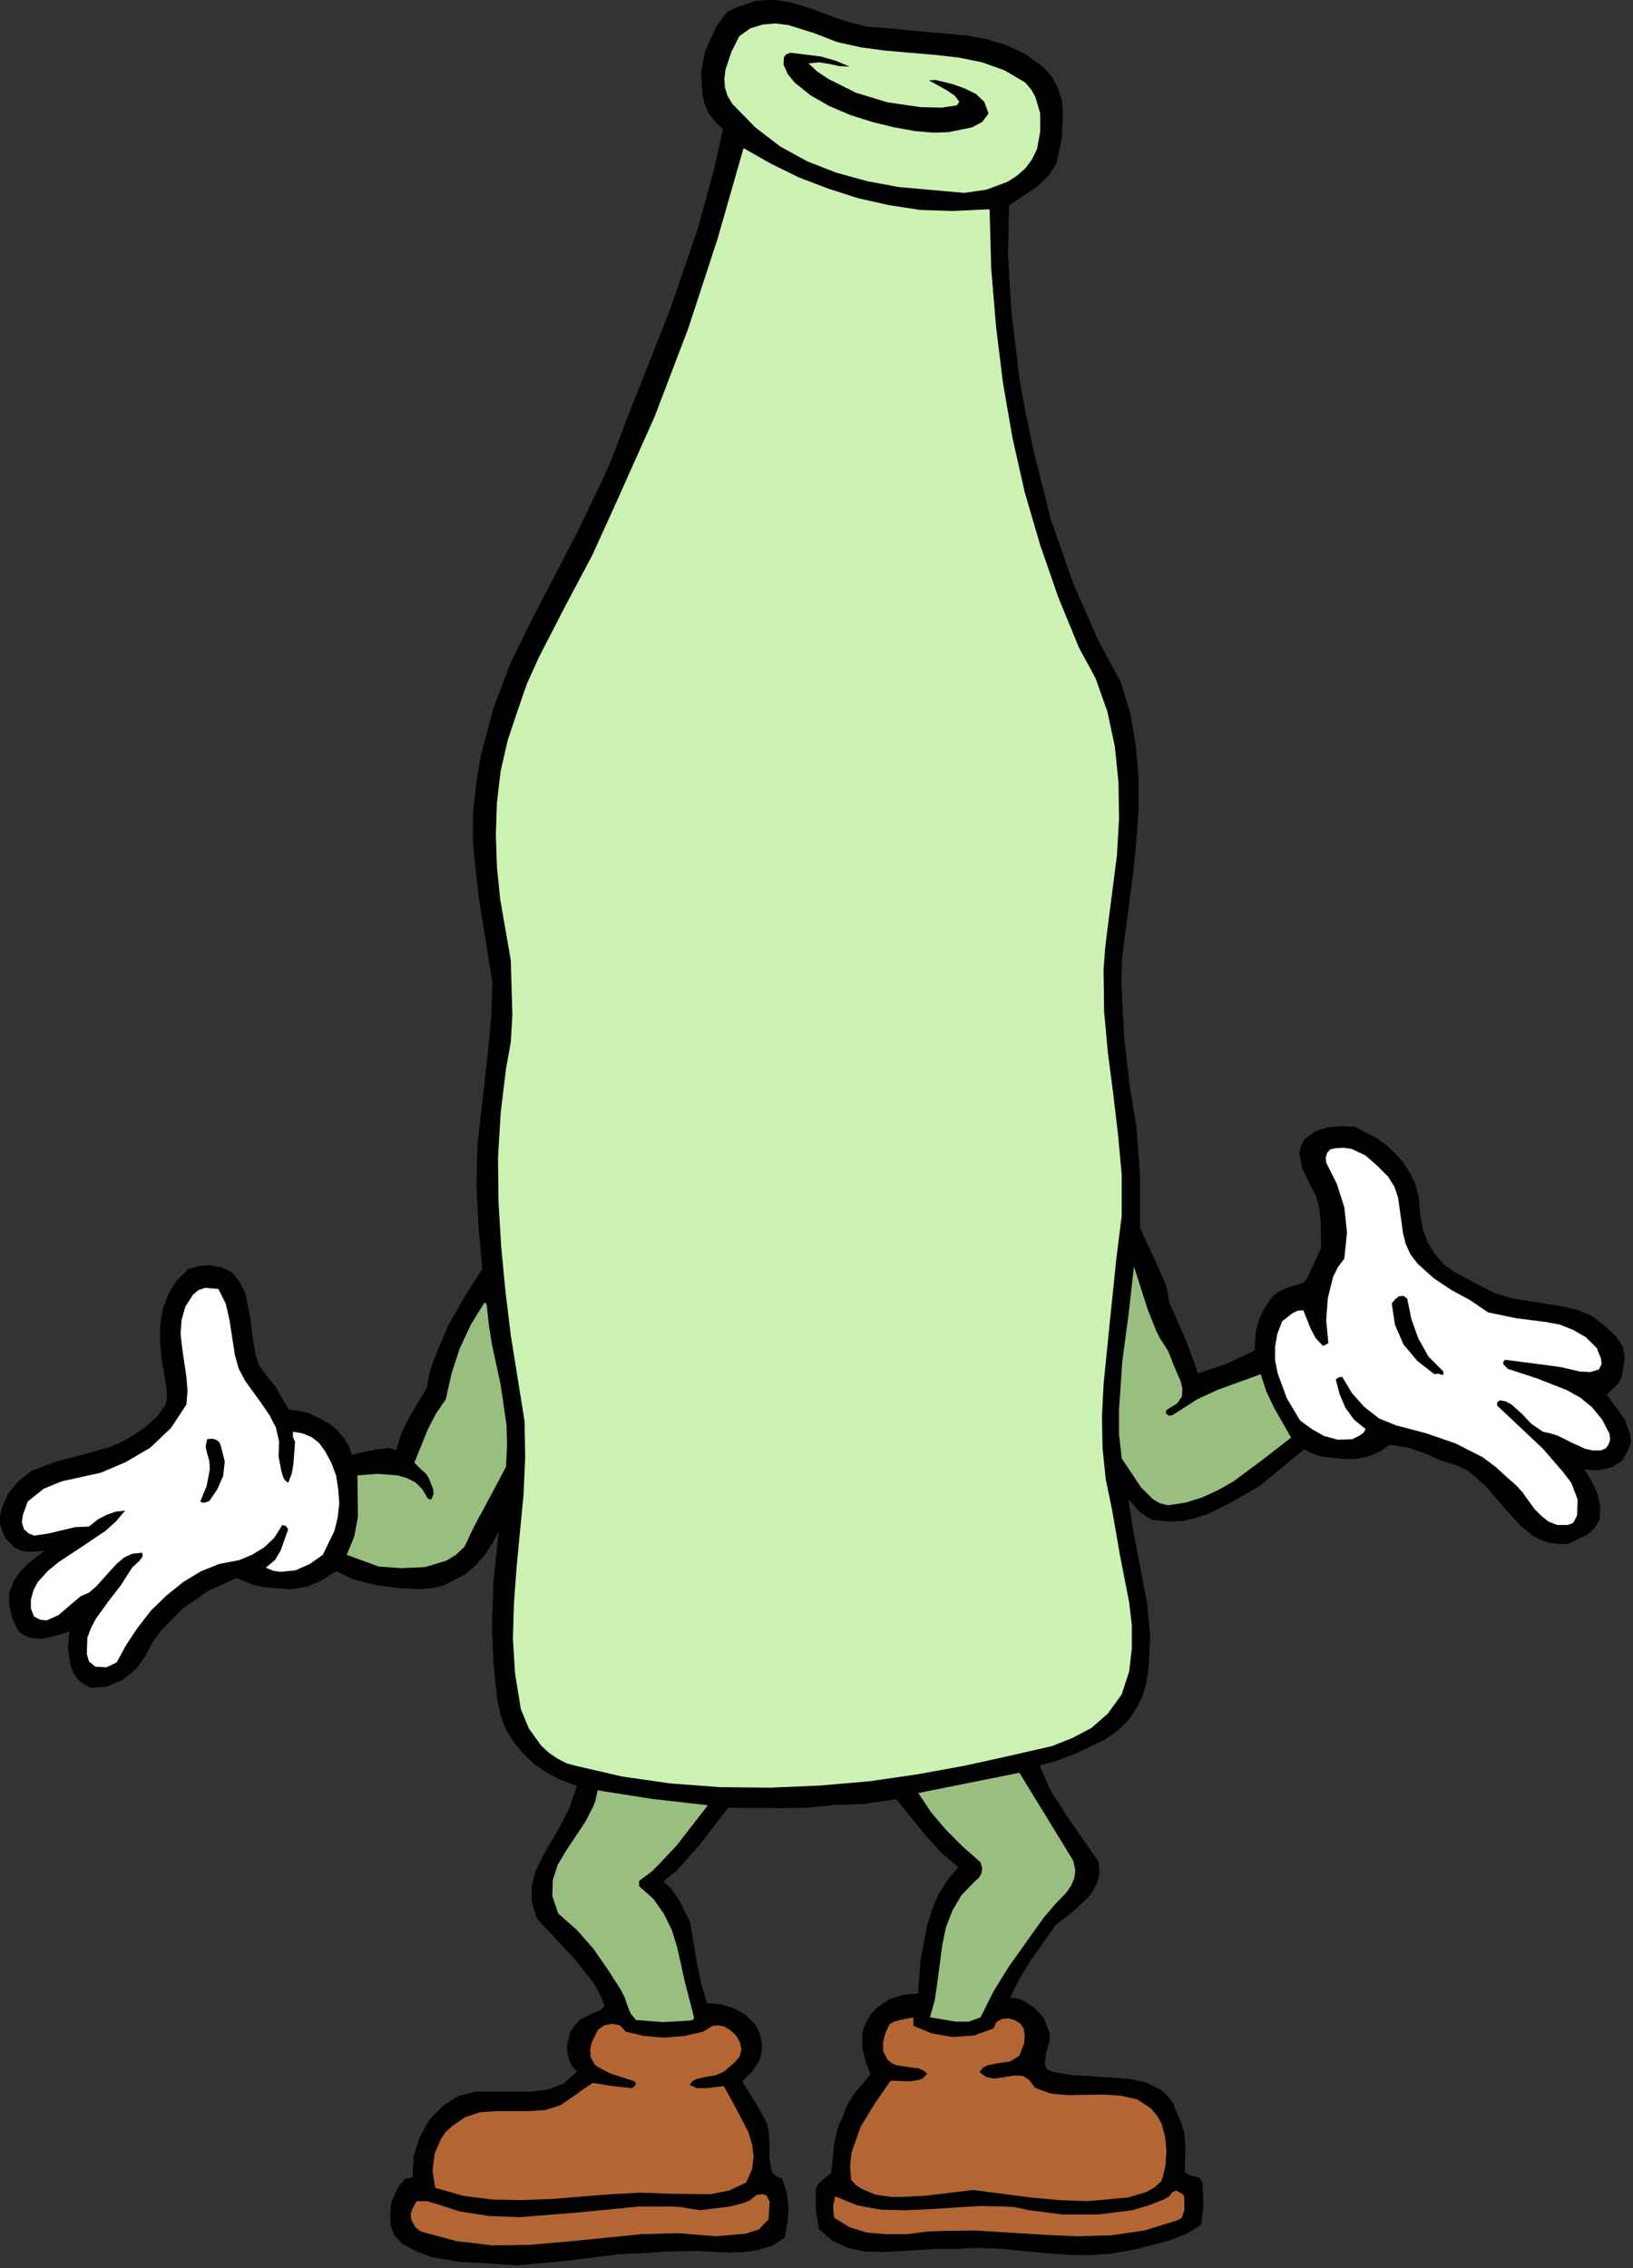
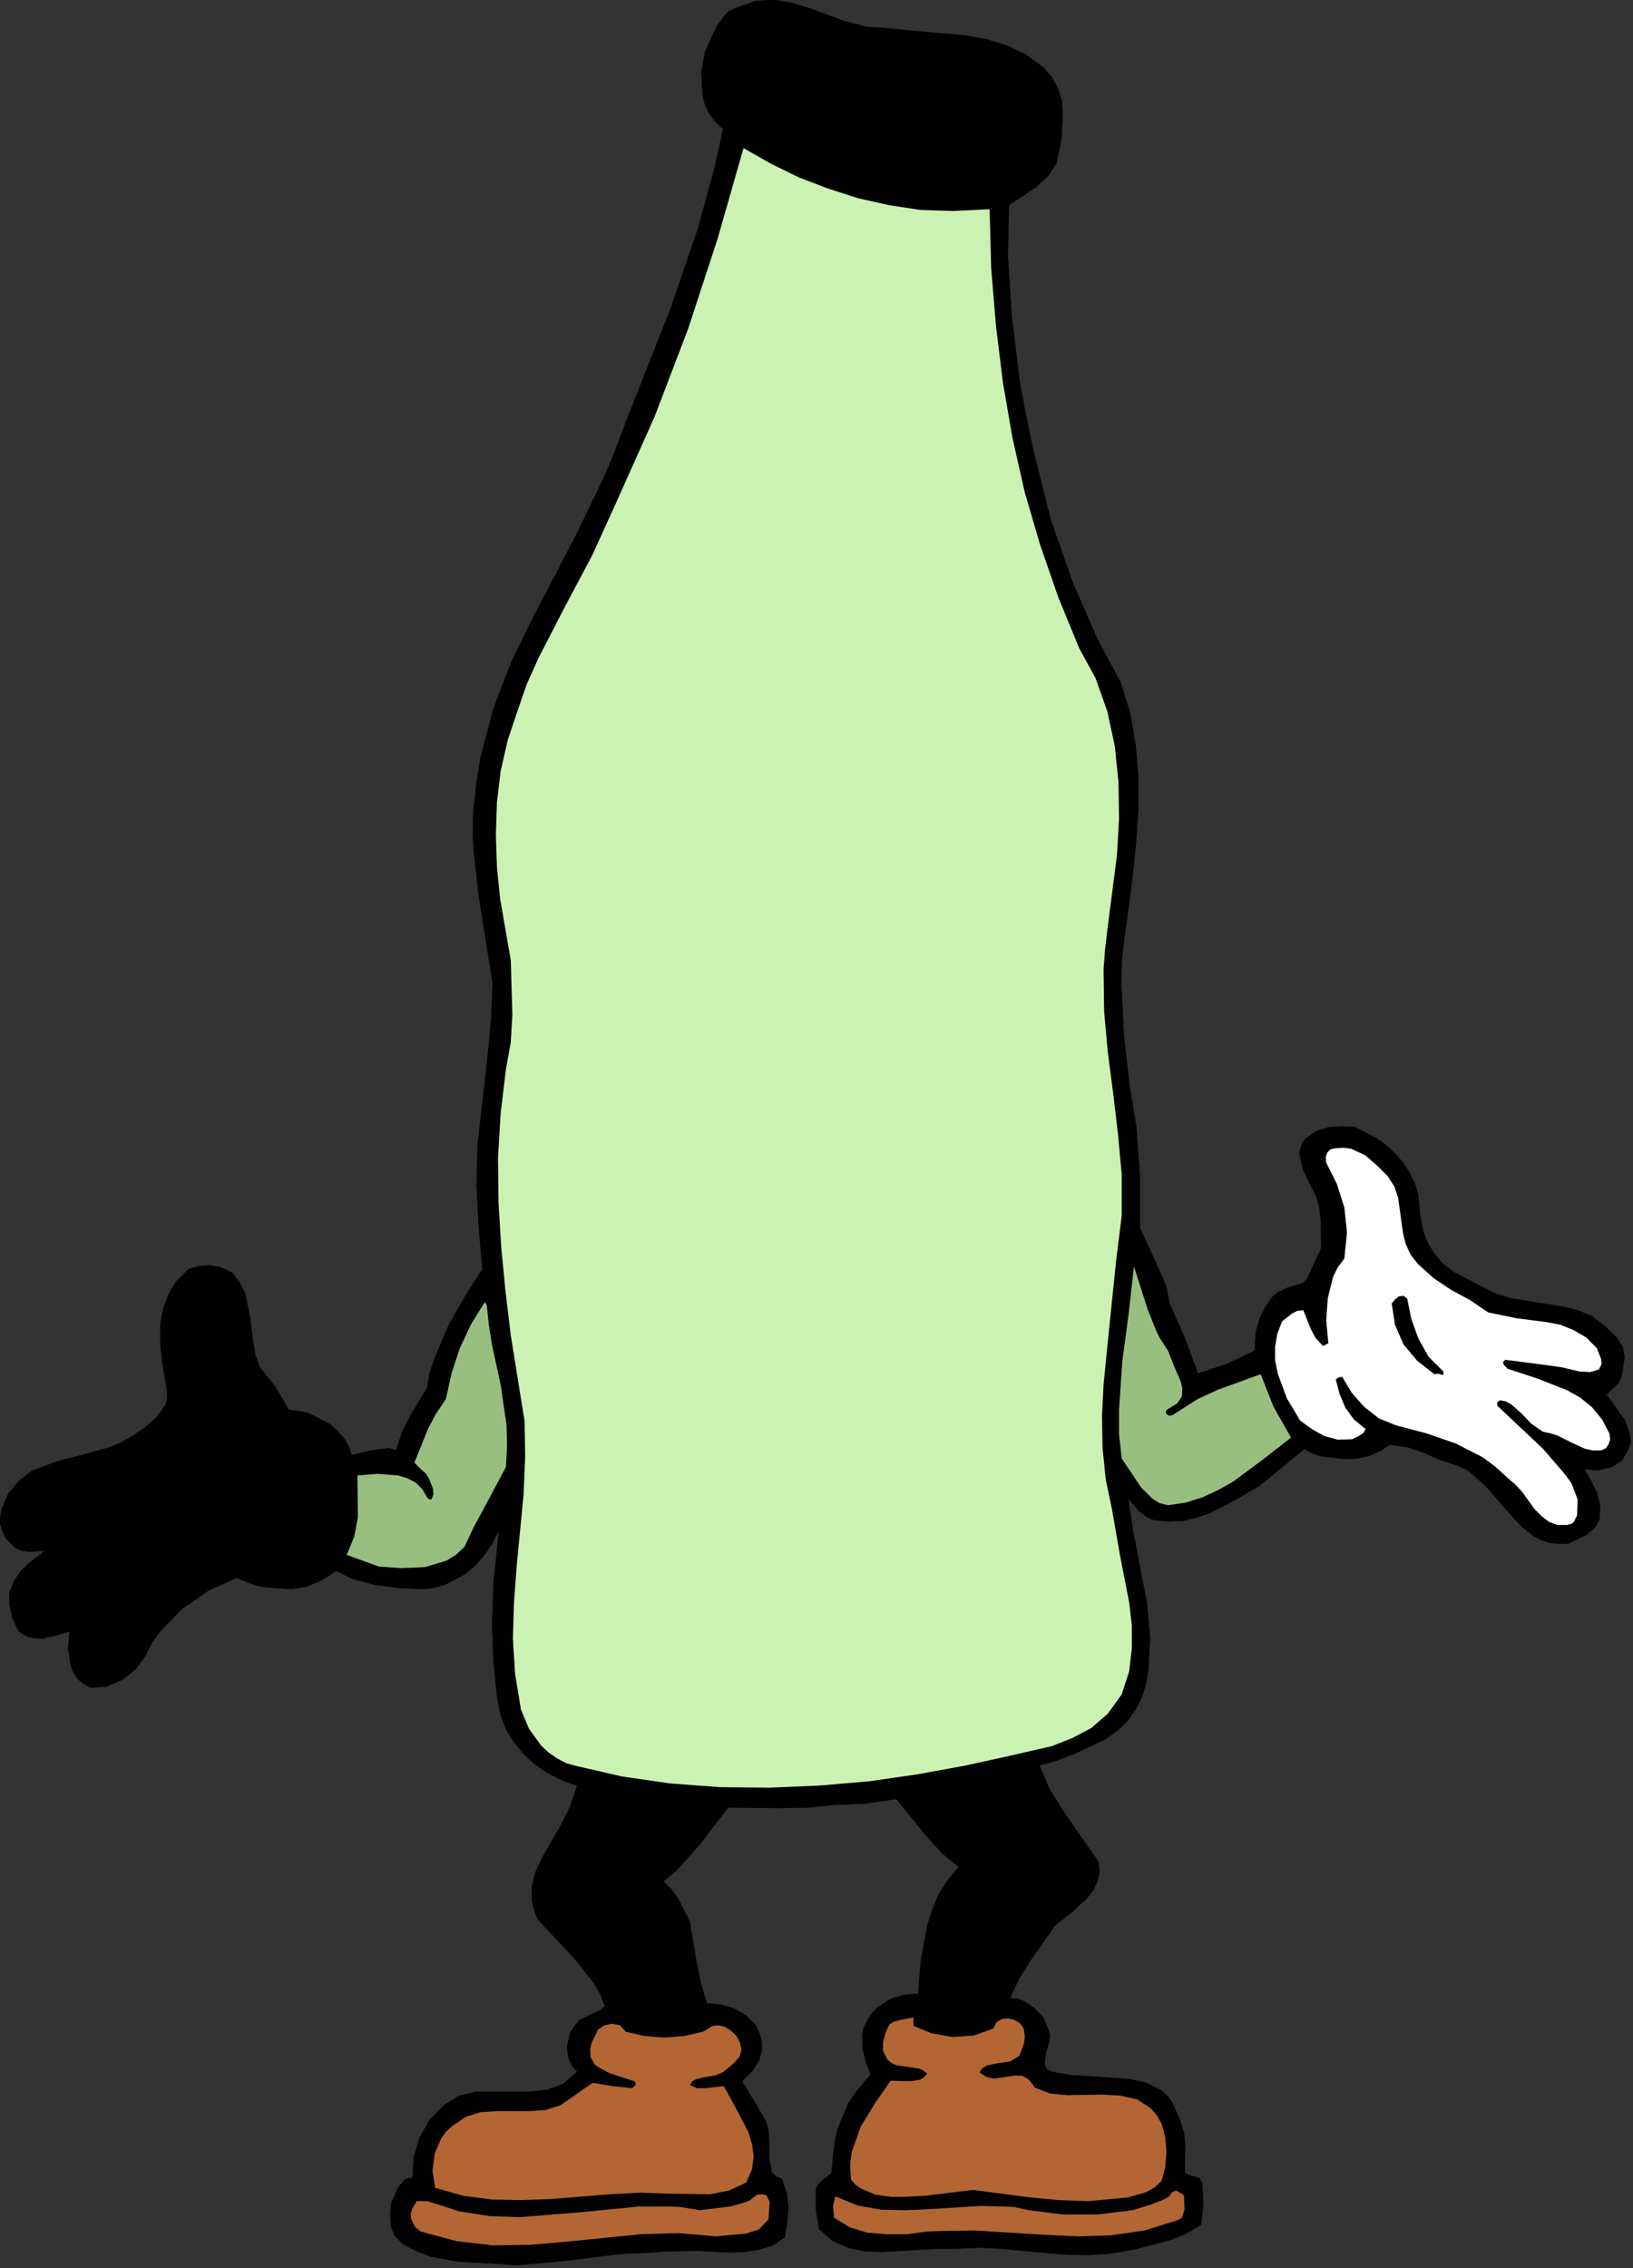
<svg xmlns="http://www.w3.org/2000/svg" xmlns:ns1="http://sodipodi.sourceforge.net/DTD/sodipodi-0.dtd" xmlns:ns2="http://www.inkscape.org/namespaces/inkscape" version="1.0" width="54.063mm" height="75.071mm" id="svg42" ns1:docname="CS001310.WMF">
  <rect width="100%" height="100%" fill="#333333" stroke="none" />
  <ns1:namedview pagecolor="#ffffff" bordercolor="#666666" borderopacity="1" objecttolerance="10" gridtolerance="10" guidetolerance="10" ns2:pageopacity="0" ns2:pageshadow="2" ns2:window-width="640" ns2:window-height="480" id="namedview44" />
  <defs id="defs6">
    <clipPath clipPathUnits="userSpaceOnUse" id="clipWmfPath1">
      <path d="M 0,0 L 204.2,0 L 204.2,283.6 L 0,283.6 z" id="path2" />
    </clipPath>
    <pattern id="WMFhbasepattern" patternUnits="userSpaceOnUse" width="6" height="6" x="0" y="0" />
  </defs>
  <path style="fill:#000000;fill-rule:nonzero;fill-opacity:1;stroke:none;" clip-path="url(#clipWmfPath1)" d="  M 110.031,3.466   L 115.562,3.999   L 120.894,4.466   L 123.426,4.932   L 125.892,5.665   L 128.291,6.798   L 130.557,8.465   L 131.624,9.664   L 132.357,11.064   L 132.823,12.53   L 132.957,14.13   L 132.823,17.329   L 132.157,20.462   L 131.157,21.995   L 129.624,23.395   L 126.225,25.661   L 126.092,32.059   L 126.559,39.391   L 127.558,47.589   L 128.358,51.921   L 129.291,56.387   L 131.49,65.118   L 134.29,73.049   L 137.289,79.915   L 140.221,85.38   L 141.421,89.312   L 142.087,93.245   L 142.42,97.177   L 142.42,101.176   L 142.154,105.175   L 141.754,109.241   L 140.687,117.306   L 140.354,119.972   L 140.288,123.038   L 140.621,129.703   L 141.354,136.035   L 142.154,140.834   L 142.62,147.165   L 142.62,153.631   L 144.753,158.229   L 145.752,160.496   L 146.019,161.362   L 146.286,162.962   L 148.218,167.294   L 149.884,171.826   L 153.483,170.627   L 157.015,168.96   L 157.149,166.628   L 157.615,164.895   L 158.348,163.495   L 159.215,162.229   L 159.948,161.629   L 161.081,161.095   L 163.08,160.496   L 163.613,159.896   L 164.146,158.696   L 165.346,156.097   L 165.279,152.631   L 165.079,150.965   L 164.746,149.698   L 163.88,148.032   L 163.013,146.232   L 162.614,144.299   L 162.814,143.366   L 163.28,142.5   L 164.68,141.5   L 166.212,141.034   L 167.812,140.9   L 169.478,140.967   L 172.21,142.367   L 173.477,143.3   L 174.61,144.366   L 175.609,145.499   L 176.409,146.766   L 177.076,148.165   L 177.475,149.698   L 177.675,151.898   L 178.009,153.831   L 178.608,155.43   L 179.475,156.83   L 180.474,158.03   L 181.874,159.096   L 185.406,160.962   L 187.139,161.829   L 189.138,162.428   L 193.27,163.095   L 195.403,163.428   L 197.402,163.895   L 199.268,164.695   L 200.868,165.961   L 202.201,167.227   L 203,168.427   L 203.267,169.76   L 203,171.56   L 202.867,172.293   L 202.467,173.026   L 201.001,174.426   L 203.334,177.692   L 203.933,179.424   L 204,180.091   L 204.067,180.358   L 203.667,181.424   L 202.934,182.69   L 201.668,183.49   L 200.001,183.89   L 198.202,183.757   L 199.002,185.09   L 199.801,186.689   L 200.201,188.422   L 200.135,190.022   L 199.535,191.088   L 198.535,191.955   L 196.203,193.088   L 195.003,193.088   L 193.87,192.955   L 192.87,192.621   L 191.937,192.155   L 190.338,190.888   L 188.872,189.289   L 185.939,185.89   L 184.273,184.423   L 183.607,183.89   L 182.34,183.29   L 180.274,182.624   L 178.275,181.757   L 176.209,181.024   L 173.877,180.691   L 172.744,181.491   L 171.344,182.091   L 169.878,182.424   L 168.345,182.49   L 165.346,182.157   L 164.146,181.757   L 163.213,181.224   L 157.615,185.823   L 154.416,187.689   L 151.284,189.289   L 149.684,189.822   L 148.018,190.222   L 146.152,190.289   L 144.22,190.089   L 143.553,189.755   L 142.62,189.089   L 141.154,187.423   L 141.754,191.488   L 142.62,195.954   L 143.487,200.486   L 143.886,204.752   L 143.686,208.684   L 143.42,210.417   L 142.953,212.083   L 142.22,213.616   L 141.221,215.083   L 139.954,216.349   L 138.288,217.549   L 134.489,219.348   L 132.224,220.215   L 130.024,220.815   L 131.357,223.881   L 133.356,227.013   L 137.422,232.879   L 137.555,234.212   L 137.289,235.411   L 136.755,236.478   L 136.022,237.411   L 134.156,239.144   L 132.024,240.81   L 128.891,245.276   L 127.425,247.675   L 126.359,249.941   L 127.225,250.008   L 128.025,250.275   L 129.424,251.208   L 130.557,252.407   L 131.091,253.74   L 131.357,254.474   L 131.29,255.273   L 130.824,256.94   L 130.691,258.339   L 131.024,258.872   L 131.757,259.206   L 134.09,259.606   L 136.555,259.739   L 141.287,260.072   L 143.42,260.539   L 145.286,261.472   L 146.019,262.138   L 146.685,263.005   L 147.685,265.338   L 148.152,266.804   L 148.285,268.537   L 148.218,271.736   L 148.685,272.069   L 149.418,272.269   L 150.084,272.469   L 150.418,273.069   L 150.551,275.669   L 150.284,278.268   L 148.418,279.401   L 146.352,280.201   L 142.02,281.334   L 139.088,281.867   L 136.289,282.067   L 133.556,282   L 130.824,281.8   L 125.359,281.267   L 122.493,281.134   L 119.561,281.267   L 117.295,281.267   L 115.029,281.401   L 110.431,281.667   L 108.165,281.6   L 106.099,281.134   L 104.166,280.267   L 102.5,278.801   L 102.1,276.335   L 102.1,273.802   L 102.433,273.202   L 102.9,272.736   L 104.033,271.869   L 104.433,268.07   L 104.832,266.271   L 105.566,264.538   L 106.099,263.205   L 106.965,261.872   L 108.964,259.472   L 108.365,257.939   L 107.965,256.273   L 107.898,254.54   L 108.098,253.674   L 108.431,252.941   L 109.031,251.941   L 109.698,251.208   L 111.364,250.075   L 113.096,249.541   L 114.896,249.408   L 115.229,245.209   L 116.029,240.877   L 116.695,238.811   L 117.495,236.878   L 118.628,235.145   L 119.961,233.545   L 117.828,231.746   L 115.829,229.546   L 112.163,225.014   L 108.098,225.614   L 104.366,225.747   L 101.1,226.08   L 97.768,226.147   L 91.104,226.08   L 87.571,230.679   L 85.439,233.079   L 84.639,233.945   L 82.973,235.345   L 83.973,236.278   L 84.906,237.611   L 86.305,240.41   L 87.172,245.609   L 87.705,248.142   L 88.438,250.608   L 90.171,250.741   L 91.903,251.274   L 93.37,252.141   L 94.502,253.274   L 95.036,254.407   L 95.302,255.473   L 95.302,256.54   L 94.969,257.739   L 94.103,259.072   L 92.836,260.339   L 94.702,263.405   L 95.635,265.004   L 95.902,265.604   L 96.169,266.604   L 96.235,268.204   L 96.235,270.07   L 96.568,271.736   L 97.102,272.269   L 97.835,272.536   L 98.435,274.402   L 98.634,276.135   L 98.501,277.935   L 98.168,279.868   L 96.635,280.867   L 94.902,281.401   L 93.17,281.667   L 91.237,281.734   L 87.371,281.534   L 83.506,281.6   L 80.574,281.8   L 77.441,281.934   L 71.243,282.734   L 64.712,283.333   L 60.714,283.067   L 57.248,282.867   L 53.916,282.267   L 52.183,281.6   L 50.384,280.667   L 49.384,279.601   L 48.917,278.401   L 48.851,277.002   L 48.984,275.535   L 49.85,273.602   L 50.517,272.803   L 50.783,272.536   L 51.65,272.403   L 51.783,269.803   L 52.516,267.404   L 53.782,265.138   L 55.582,263.338   L 57.381,262.205   L 59.514,261.672   L 64.046,261.672   L 66.378,261.672   L 68.578,261.405   L 70.51,260.672   L 72.243,259.139   L 71.643,258.473   L 71.243,257.673   L 71.043,256.806   L 70.977,255.94   L 71.377,254.207   L 71.91,253.407   L 72.576,252.674   L 74.176,251.874   L 75.109,251.474   L 75.709,250.941   L 75.109,249.408   L 74.242,247.942   L 72.043,245.142   L 67.245,240.01   L 66.845,238.877   L 66.578,237.811   L 66.578,235.878   L 67.045,234.078   L 67.911,232.279   L 70.177,228.346   L 71.31,226.08   L 72.243,223.348   L 70.31,222.681   L 68.511,221.748   L 66.911,220.681   L 65.512,219.348   L 64.312,217.882   L 63.313,216.282   L 62.646,214.483   L 62.246,212.55   L 61.78,208.018   L 61.58,203.286   L 61.78,197.887   L 62.446,191.422   L 61.513,193.155   L 60.514,194.621   L 59.381,195.887   L 58.181,196.887   L 55.515,198.287   L 54.116,198.62   L 52.649,198.753   L 49.917,198.62   L 46.918,198.22   L 44.119,197.487   L 42.053,196.487   L 40.187,197.687   L 38.454,198.42   L 36.521,198.753   L 34.389,198.62   L 32.923,198.487   L 31.79,198.22   L 29.59,197.354   L 26.058,198.953   L 22.793,201.219   L 20.06,204.019   L 18.994,205.485   L 18.194,207.085   L 17.061,208.684   L 15.328,210.084   L 13.329,210.95   L 11.396,211.084   L 10.463,210.617   L 9.73,210.017   L 9.197,209.218   L 8.864,208.284   L 8.531,206.218   L 8.73,204.019   L 7.064,204.552   L 5.332,204.952   L 3.732,204.819   L 2.999,204.485   L 2.333,204.019   L 1.599,202.486   L 1.2,200.819   L 1.2,199.22   L 1.799,197.687   L 2.599,196.554   L 3.599,195.554   L 5.665,193.954   L 3.599,194.088   L 2.732,193.954   L 1.933,193.621   L 0.733,192.421   L 0.333,191.555   L 0,190.555   L 0.067,189.555   L 0.267,188.622   L 1.066,186.823   L 2.333,185.29   L 3.932,184.023   L 7.131,182.824   L 10.463,181.957   L 13.795,181.024   L 15.328,180.358   L 16.795,179.491   L 18.261,178.491   L 19.66,177.225   L 20.727,175.759   L 20.927,174.959   L 20.927,174.092   L 20.26,169.96   L 20.06,167.827   L 20.06,165.828   L 20.393,163.828   L 21.06,161.962   L 22.059,160.296   L 23.592,158.763   L 24.992,158.363   L 26.325,158.296   L 27.724,158.563   L 29.057,159.229   L 29.99,160.429   L 30.657,161.762   L 31.256,164.695   L 31.656,167.827   L 31.923,169.36   L 32.456,170.96   L 34.455,173.493   L 36.122,176.359   L 37.388,176.492   L 38.721,176.825   L 41.187,178.091   L 42.186,178.958   L 43.053,179.958   L 43.652,180.957   L 43.986,182.024   L 46.585,181.424   L 48.118,181.224   L 48.717,181.157   L 49.584,181.424   L 50.317,179.158   L 51.383,177.025   L 53.449,173.626   L 53.782,171.693   L 54.449,169.76   L 56.182,165.694   L 58.314,161.962   L 60.38,158.763   L 59.914,153.431   L 59.647,148.232   L 59.78,143.1   L 60.38,137.968   L 61.18,130.703   L 61.513,126.904   L 61.647,122.904   L 59.914,112.04   L 59.314,106.642   L 59.181,104.642   L 59.247,101.376   L 59.647,97.844   L 60.18,94.578   L 61.78,88.579   L 63.912,82.98   L 66.512,77.648   L 72.376,66.384   L 75.509,59.853   L 76.642,57.253   L 78.508,52.321   L 83.906,38.658   L 87.371,28.527   L 89.371,21.195   L 90.504,16.13   L 89.504,15.196   L 88.704,14.13   L 88.171,12.93   L 87.905,11.664   L 87.771,8.998   L 88.238,6.465   L 89.637,3.399   L 90.637,2   L 91.104,1.466   L 92.237,0.933   L 94.569,0.133   L 96.768,0   L 98.968,0.333   L 101.167,1   L 105.499,2.599   L 107.765,3.199   L 108.565,3.399   L 110.031,3.466  z " id="path8" />
  <path style="fill:none;stroke:#000000;stroke-width:0.067px;stroke-linecap:round;stroke-linejoin:round;stroke-miterlimit:4;stroke-dasharray:none;stroke-opacity:1;" clip-path="url(#clipWmfPath1)" d="  M 110.031,3.466   L 115.562,3.999   L 120.894,4.466   L 123.426,4.932   L 125.892,5.665   L 128.291,6.798   L 130.557,8.465   L 131.624,9.664   L 132.357,11.064   L 132.823,12.53   L 132.957,14.13   L 132.823,17.329   L 132.157,20.462   L 131.157,21.995   L 129.624,23.395   L 126.225,25.661   L 126.092,32.059   L 126.559,39.391   L 127.558,47.589   L 128.358,51.921   L 129.291,56.387   L 131.49,65.118   L 134.29,73.049   L 137.289,79.915   L 140.221,85.38   L 141.421,89.312   L 142.087,93.245   L 142.42,97.177   L 142.42,101.176   L 142.154,105.175   L 141.754,109.241   L 140.687,117.306   L 140.354,119.972   L 140.288,123.038   L 140.621,129.703   L 141.354,136.035   L 142.154,140.834   L 142.62,147.165   L 142.62,153.631   L 144.753,158.229   L 145.752,160.496   L 146.019,161.362   L 146.286,162.962   L 148.218,167.294   L 149.884,171.826   L 153.483,170.627   L 157.015,168.96   L 157.149,166.628   L 157.615,164.895   L 158.348,163.495   L 159.215,162.229   L 159.948,161.629   L 161.081,161.095   L 163.08,160.496   L 163.613,159.896   L 164.146,158.696   L 165.346,156.097   L 165.279,152.631   L 165.079,150.965   L 164.746,149.698   L 163.88,148.032   L 163.013,146.232   L 162.614,144.299   L 162.814,143.366   L 163.28,142.5   L 164.68,141.5   L 166.212,141.034   L 167.812,140.9   L 169.478,140.967   L 172.21,142.367   L 173.477,143.3   L 174.61,144.366   L 175.609,145.499   L 176.409,146.766   L 177.076,148.165   L 177.475,149.698   L 177.675,151.898   L 178.009,153.831   L 178.608,155.43   L 179.475,156.83   L 180.474,158.03   L 181.874,159.096   L 185.406,160.962   L 187.139,161.829   L 189.138,162.428   L 193.27,163.095   L 195.403,163.428   L 197.402,163.895   L 199.268,164.695   L 200.868,165.961   L 202.201,167.227   L 203,168.427   L 203.267,169.76   L 203,171.56   L 202.867,172.293   L 202.467,173.026   L 201.001,174.426   L 203.334,177.692   L 203.933,179.424   L 204,180.091   L 204.067,180.358   L 203.667,181.424   L 202.934,182.69   L 201.668,183.49   L 200.001,183.89   L 198.202,183.757   L 199.002,185.09   L 199.801,186.689   L 200.201,188.422   L 200.135,190.022   L 199.535,191.088   L 198.535,191.955   L 196.203,193.088   L 195.003,193.088   L 193.87,192.955   L 192.87,192.621   L 191.937,192.155   L 190.338,190.888   L 188.872,189.289   L 185.939,185.89   L 184.273,184.423   L 183.607,183.89   L 182.34,183.29   L 180.274,182.624   L 178.275,181.757   L 176.209,181.024   L 173.877,180.691   L 172.744,181.491   L 171.344,182.091   L 169.878,182.424   L 168.345,182.49   L 165.346,182.157   L 164.146,181.757   L 163.213,181.224   L 157.615,185.823   L 154.416,187.689   L 151.284,189.289   L 149.684,189.822   L 148.018,190.222   L 146.152,190.289   L 144.22,190.089   L 143.553,189.755   L 142.62,189.089   L 141.154,187.423   L 141.754,191.488   L 142.62,195.954   L 143.487,200.486   L 143.886,204.752   L 143.686,208.684   L 143.42,210.417   L 142.953,212.083   L 142.22,213.616   L 141.221,215.083   L 139.954,216.349   L 138.288,217.549   L 134.489,219.348   L 132.224,220.215   L 130.024,220.815   L 131.357,223.881   L 133.356,227.013   L 137.422,232.879   L 137.555,234.212   L 137.289,235.411   L 136.755,236.478   L 136.022,237.411   L 134.156,239.144   L 132.024,240.81   L 128.891,245.276   L 127.425,247.675   L 126.359,249.941   L 127.225,250.008   L 128.025,250.275   L 129.424,251.208   L 130.557,252.407   L 131.091,253.74   L 131.357,254.474   L 131.29,255.273   L 130.824,256.94   L 130.691,258.339   L 131.024,258.872   L 131.757,259.206   L 134.09,259.606   L 136.555,259.739   L 141.287,260.072   L 143.42,260.539   L 145.286,261.472   L 146.019,262.138   L 146.685,263.005   L 147.685,265.338   L 148.152,266.804   L 148.285,268.537   L 148.218,271.736   L 148.685,272.069   L 149.418,272.269   L 150.084,272.469   L 150.418,273.069   L 150.551,275.669   L 150.284,278.268   L 148.418,279.401   L 146.352,280.201   L 142.02,281.334   L 139.088,281.867   L 136.289,282.067   L 133.556,282   L 130.824,281.8   L 125.359,281.267   L 122.493,281.134   L 119.561,281.267   L 117.295,281.267   L 115.029,281.401   L 110.431,281.667   L 108.165,281.6   L 106.099,281.134   L 104.166,280.267   L 102.5,278.801   L 102.1,276.335   L 102.1,273.802   L 102.433,273.202   L 102.9,272.736   L 104.033,271.869   L 104.433,268.07   L 104.832,266.271   L 105.566,264.538   L 106.099,263.205   L 106.965,261.872   L 108.964,259.472   L 108.365,257.939   L 107.965,256.273   L 107.898,254.54   L 108.098,253.674   L 108.431,252.941   L 109.031,251.941   L 109.698,251.208   L 111.364,250.075   L 113.096,249.541   L 114.896,249.408   L 115.229,245.209   L 116.029,240.877   L 116.695,238.811   L 117.495,236.878   L 118.628,235.145   L 119.961,233.545   L 117.828,231.746   L 115.829,229.546   L 112.163,225.014   L 108.098,225.614   L 104.366,225.747   L 101.1,226.08   L 97.768,226.147   L 91.104,226.08   L 87.571,230.679   L 85.439,233.079   L 84.639,233.945   L 82.973,235.345   L 83.973,236.278   L 84.906,237.611   L 86.305,240.41   L 87.172,245.609   L 87.705,248.142   L 88.438,250.608   L 90.171,250.741   L 91.903,251.274   L 93.37,252.141   L 94.502,253.274   L 95.036,254.407   L 95.302,255.473   L 95.302,256.54   L 94.969,257.739   L 94.103,259.072   L 92.836,260.339   L 94.702,263.405   L 95.635,265.004   L 95.902,265.604   L 96.169,266.604   L 96.235,268.204   L 96.235,270.07   L 96.568,271.736   L 97.102,272.269   L 97.835,272.536   L 98.435,274.402   L 98.634,276.135   L 98.501,277.935   L 98.168,279.868   L 96.635,280.867   L 94.902,281.401   L 93.17,281.667   L 91.237,281.734   L 87.371,281.534   L 83.506,281.6   L 80.574,281.8   L 77.441,281.934   L 71.243,282.734   L 64.712,283.333   L 60.714,283.067   L 57.248,282.867   L 53.916,282.267   L 52.183,281.6   L 50.384,280.667   L 49.384,279.601   L 48.917,278.401   L 48.851,277.002   L 48.984,275.535   L 49.85,273.602   L 50.517,272.803   L 50.783,272.536   L 51.65,272.403   L 51.783,269.803   L 52.516,267.404   L 53.782,265.138   L 55.582,263.338   L 57.381,262.205   L 59.514,261.672   L 64.046,261.672   L 66.378,261.672   L 68.578,261.405   L 70.51,260.672   L 72.243,259.139   L 71.643,258.473   L 71.243,257.673   L 71.043,256.806   L 70.977,255.94   L 71.377,254.207   L 71.91,253.407   L 72.576,252.674   L 74.176,251.874   L 75.109,251.474   L 75.709,250.941   L 75.109,249.408   L 74.242,247.942   L 72.043,245.142   L 67.245,240.01   L 66.845,238.877   L 66.578,237.811   L 66.578,235.878   L 67.045,234.078   L 67.911,232.279   L 70.177,228.346   L 71.31,226.08   L 72.243,223.348   L 70.31,222.681   L 68.511,221.748   L 66.911,220.681   L 65.512,219.348   L 64.312,217.882   L 63.313,216.282   L 62.646,214.483   L 62.246,212.55   L 61.78,208.018   L 61.58,203.286   L 61.78,197.887   L 62.446,191.422   L 61.513,193.155   L 60.514,194.621   L 59.381,195.887   L 58.181,196.887   L 55.515,198.287   L 54.116,198.62   L 52.649,198.753   L 49.917,198.62   L 46.918,198.22   L 44.119,197.487   L 42.053,196.487   L 40.187,197.687   L 38.454,198.42   L 36.521,198.753   L 34.389,198.62   L 32.923,198.487   L 31.79,198.22   L 29.59,197.354   L 26.058,198.953   L 22.793,201.219   L 20.06,204.019   L 18.994,205.485   L 18.194,207.085   L 17.061,208.684   L 15.328,210.084   L 13.329,210.95   L 11.396,211.084   L 10.463,210.617   L 9.73,210.017   L 9.197,209.218   L 8.864,208.284   L 8.531,206.218   L 8.73,204.019   L 7.064,204.552   L 5.332,204.952   L 3.732,204.819   L 2.999,204.485   L 2.333,204.019   L 1.599,202.486   L 1.2,200.819   L 1.2,199.22   L 1.799,197.687   L 2.599,196.554   L 3.599,195.554   L 5.665,193.954   L 3.599,194.088   L 2.732,193.954   L 1.933,193.621   L 0.733,192.421   L 0.333,191.555   L 0,190.555   L 0.067,189.555   L 0.267,188.622   L 1.066,186.823   L 2.333,185.29   L 3.932,184.023   L 7.131,182.824   L 10.463,181.957   L 13.795,181.024   L 15.328,180.358   L 16.795,179.491   L 18.261,178.491   L 19.66,177.225   L 20.727,175.759   L 20.927,174.959   L 20.927,174.092   L 20.26,169.96   L 20.06,167.827   L 20.06,165.828   L 20.393,163.828   L 21.06,161.962   L 22.059,160.296   L 23.592,158.763   L 24.992,158.363   L 26.325,158.296   L 27.724,158.563   L 29.057,159.229   L 29.99,160.429   L 30.657,161.762   L 31.256,164.695   L 31.656,167.827   L 31.923,169.36   L 32.456,170.96   L 34.455,173.493   L 36.122,176.359   L 37.388,176.492   L 38.721,176.825   L 41.187,178.091   L 42.186,178.958   L 43.053,179.958   L 43.652,180.957   L 43.986,182.024   L 46.585,181.424   L 48.118,181.224   L 48.717,181.157   L 49.584,181.424   L 50.317,179.158   L 51.383,177.025   L 53.449,173.626   L 53.782,171.693   L 54.449,169.76   L 56.182,165.694   L 58.314,161.962   L 60.38,158.763   L 59.914,153.431   L 59.647,148.232   L 59.78,143.1   L 60.38,137.968   L 61.18,130.703   L 61.513,126.904   L 61.647,122.904   L 59.914,112.04   L 59.314,106.642   L 59.181,104.642   L 59.247,101.376   L 59.647,97.844   L 60.18,94.578   L 61.78,88.579   L 63.912,82.98   L 66.512,77.648   L 72.376,66.384   L 75.509,59.853   L 76.642,57.253   L 78.508,52.321   L 83.906,38.658   L 87.371,28.527   L 89.371,21.195   L 90.504,16.13   L 89.504,15.196   L 88.704,14.13   L 88.171,12.93   L 87.905,11.664   L 87.771,8.998   L 88.238,6.465   L 89.637,3.399   L 90.637,2   L 91.104,1.466   L 92.237,0.933   L 94.569,0.133   L 96.768,0   L 98.968,0.333   L 101.167,1   L 105.499,2.599   L 107.765,3.199   L 108.565,3.399   L 110.031,3.466  z " id="path10" />
-   <path style="fill:#ccf2b3;fill-rule:nonzero;fill-opacity:1;stroke:none;" clip-path="url(#clipWmfPath1)" d="  M 104.766,5.265   L 107.765,5.932   L 110.764,6.332   L 116.962,6.865   L 119.961,7.198   L 122.893,7.798   L 125.692,8.798   L 128.291,10.331   L 129.025,11.197   L 129.558,12.13   L 130.158,14.197   L 130.158,16.463   L 129.758,18.662   L 129.091,19.995   L 128.291,21.062   L 127.225,21.995   L 126.092,22.728   L 123.426,23.728   L 120.627,24.128   L 112.43,23.395   L 108.498,22.661   L 104.633,21.595   L 101.034,20.195   L 97.635,18.329   L 94.502,15.93   L 91.637,12.997   L 91.037,11.997   L 90.704,10.931   L 90.637,9.864   L 90.77,8.731   L 91.503,6.532   L 92.503,4.532   L 93.903,3.533   L 95.436,3.066   L 97.035,2.933   L 98.634,3.133   L 101.833,4.132   L 104.766,5.265  z " id="path12" />
  <path style="fill:#000000;fill-rule:nonzero;fill-opacity:1;stroke:none;" clip-path="url(#clipWmfPath1)" d="  M 106.299,8.331   L 104.966,8.265   L 103.766,7.998   L 102.5,7.798   L 101.167,7.931   L 102.233,8.931   L 103.633,9.864   L 107.098,11.597   L 111.03,12.797   L 115.162,13.397   L 117.828,13.464   L 119.161,13.264   L 119.628,13.197   L 119.761,13.13   L 120.027,12.73   L 119.494,11.997   L 118.428,11.264   L 116.229,10.064   L 117.028,9.998   L 117.895,10.198   L 119.228,10.531   L 120.694,11.064   L 122.093,11.731   L 123.16,12.73   L 123.693,14.197   L 122.893,15.263   L 121.627,15.93   L 118.695,16.529   L 116.829,16.596   L 114.496,16.396   L 111.897,15.93   L 109.164,15.263   L 106.432,14.397   L 103.766,13.264   L 101.434,11.931   L 99.434,10.331   L 98.568,9.264   L 98.035,8.065   L 98.101,7.132   L 98.368,6.798   L 98.901,6.598   L 102.7,7.065   L 104.566,7.598   L 106.299,8.331  z " id="path14" />
  <path style="fill:#ccf2b3;fill-rule:nonzero;fill-opacity:1;stroke:none;" clip-path="url(#clipWmfPath1)" d="  M 123.426,26.194   L 123.826,26.194   L 124.026,33.592   L 124.626,40.79   L 125.492,47.855   L 126.692,54.787   L 128.225,61.586   L 130.158,68.184   L 132.423,74.716   L 135.023,81.048   L 137.089,84.847   L 138.555,88.979   L 139.488,93.311   L 139.954,97.844   L 140.021,102.443   L 139.754,107.042   L 138.621,115.839   L 138.288,118.572   L 138.088,121.238   L 138.155,126.504   L 138.621,131.636   L 139.288,136.768   L 139.888,141.833   L 140.354,146.899   L 140.354,152.098   L 139.688,157.43   L 138.888,165.161   L 138.088,173.159   L 137.888,177.158   L 137.955,181.091   L 138.355,185.023   L 139.155,188.889   L 140.154,194.621   L 141.287,200.42   L 141.62,203.286   L 141.62,206.218   L 141.287,209.084   L 140.354,211.95   L 138.621,214.35   L 136.555,216.149   L 134.156,217.416   L 131.624,218.415   L 126.092,219.682   L 120.627,220.881   L 114.763,221.948   L 108.764,222.814   L 102.567,223.348   L 96.302,223.614   L 90.037,223.547   L 83.839,223.081   L 77.841,222.214   L 72.043,220.881   L 70.844,220.548   L 69.711,219.948   L 68.644,219.215   L 67.711,218.349   L 66.178,216.216   L 65.179,213.816   L 64.446,209.351   L 64.179,204.952   L 64.312,200.486   L 64.646,195.954   L 65.512,186.956   L 65.712,182.357   L 65.645,177.825   L 63.912,167.027   L 63.246,161.495   L 62.713,155.963   L 62.38,150.431   L 62.313,144.833   L 62.646,139.234   L 63.313,133.702   L 63.912,130.369   L 64.112,126.97   L 63.912,120.105   L 62.58,112.44   L 62.18,108.441   L 62.046,104.375   L 62.18,100.376   L 62.646,96.444   L 63.513,92.645   L 64.712,89.046   L 65.912,85.58   L 67.378,82.314   L 70.71,75.849   L 74.109,69.45   L 77.108,62.852   L 81.907,52.121   L 86.105,41.124   L 89.771,29.926   L 93.036,18.529   L 96.435,20.462   L 99.967,22.195   L 103.633,23.594   L 107.365,24.794   L 111.23,25.661   L 115.162,26.26   L 119.228,26.394   L 123.426,26.194  z " id="path16" />
  <path style="fill:#ffffff;fill-rule:nonzero;fill-opacity:1;stroke:none;" clip-path="url(#clipWmfPath1)" d="  M 173.677,147.165   L 174.476,148.432   L 174.943,149.831   L 175.343,152.697   L 175.543,154.164   L 175.876,155.563   L 176.476,156.896   L 177.409,158.096   L 179.408,159.896   L 181.607,161.362   L 183.94,162.628   L 186.206,164.161   L 189.738,164.895   L 193.404,165.361   L 195.203,165.694   L 196.869,166.361   L 198.469,167.294   L 199.801,168.627   L 200.335,169.96   L 200.401,170.627   L 200.068,171.293   L 199.002,171.626   L 197.669,171.56   L 195.403,171.026   L 193.004,170.693   L 188.339,170.093   L 188.072,170.36   L 188.139,170.693   L 188.672,171.226   L 192.337,172.426   L 196.069,173.892   L 197.735,174.826   L 199.202,176.025   L 200.468,177.558   L 201.401,179.358   L 201.468,180.091   L 201.268,180.691   L 200.934,181.157   L 200.335,181.424   L 199.268,181.424   L 198.335,181.224   L 196.602,180.424   L 194.87,179.558   L 194.003,179.291   L 193.07,179.091   L 191.604,178.091   L 190.405,176.825   L 189.138,175.692   L 188.405,175.292   L 187.672,175.159   L 187.339,175.425   L 187.339,175.825   L 193.07,181.224   L 195.603,184.157   L 196.469,185.29   L 196.669,185.623   L 197.402,187.556   L 197.336,189.555   L 196.936,190.355   L 196.736,190.555   L 196.136,190.755   L 194.87,190.755   L 193.803,190.355   L 192.87,189.622   L 192.004,188.756   L 190.471,186.623   L 189.605,185.69   L 188.672,184.89   L 187.139,183.49   L 185.539,182.29   L 182.141,180.558   L 178.475,179.291   L 174.676,178.291   L 172.544,177.425   L 170.678,175.959   L 169.145,174.226   L 167.945,172.226   L 167.479,172.293   L 167.145,172.559   L 167.612,174.359   L 168.345,176.092   L 169.411,177.558   L 170.878,178.758   L 170.611,179.225   L 170.144,179.558   L 169.211,180.024   L 167.412,180.091   L 165.679,179.624   L 164.146,178.758   L 162.68,177.692   L 161.014,174.892   L 159.881,171.826   L 159.548,170.16   L 159.548,168.494   L 159.815,166.894   L 160.414,165.294   L 161.681,164.295   L 162.347,163.961   L 163.08,163.895   L 164.013,166.228   L 164.613,167.361   L 165.546,168.36   L 166.212,168.027   L 165.946,165.161   L 166.146,162.362   L 166.812,159.696   L 167.412,158.496   L 168.212,157.43   L 168.545,154.164   L 168.212,151.031   L 167.279,148.099   L 165.946,145.432   L 165.879,144.766   L 166.079,144.166   L 166.479,143.766   L 167.079,143.633   L 168.145,143.566   L 169.078,143.7   L 170.811,144.499   L 172.277,145.766   L 173.677,147.165  z " id="path18" />
-   <path style="fill:#99bf80;fill-rule:nonzero;fill-opacity:1;stroke:none;" clip-path="url(#clipWmfPath1)" d="  M 146.152,168.96   L 146.885,170.827   L 147.752,172.826   L 147.952,173.759   L 147.885,174.692   L 147.285,175.559   L 146.086,176.292   L 145.886,176.492   L 145.886,176.825   L 146.286,177.092   L 146.685,177.025   L 147.419,176.559   L 149.818,175.026   L 152.417,173.826   L 157.749,171.893   L 158.415,173.959   L 159.348,175.959   L 161.547,179.824   L 157.948,182.624   L 154.35,185.29   L 152.484,186.356   L 150.484,187.289   L 148.352,187.956   L 146.152,188.289   L 145.086,188.022   L 144.22,187.489   L 142.753,186.023   L 140.354,182.424   L 140.021,179.424   L 140.021,176.359   L 140.421,170.36   L 141.221,164.361   L 141.887,158.429   L 143.62,163.828   L 144.686,166.494   L 145.153,167.427   L 146.152,168.96  z " id="path20" />
-   <path style="fill:#ffffff;fill-rule:nonzero;fill-opacity:1;stroke:none;" clip-path="url(#clipWmfPath1)" d="  M 29.39,169.494   L 29.857,171.16   L 30.657,172.693   L 32.723,175.559   L 33.722,177.025   L 34.522,178.558   L 34.922,180.291   L 34.855,182.157   L 35.189,183.957   L 35.455,184.823   L 35.655,185.156   L 36.055,185.49   L 36.521,184.29   L 36.721,183.024   L 36.921,180.358   L 36.655,179.758   L 36.655,179.091   L 37.854,179.291   L 38.987,179.758   L 39.92,180.491   L 40.653,181.491   L 41.453,182.957   L 42.053,184.557   L 42.32,186.29   L 42.453,188.022   L 42.253,189.822   L 41.853,191.488   L 40.387,194.488   L 38.787,195.621   L 36.988,196.421   L 35.122,196.62   L 34.189,196.487   L 33.256,196.087   L 34.389,195.154   L 35.122,193.954   L 36.055,191.288   L 35.788,190.888   L 35.322,190.755   L 34.322,192.355   L 33.056,193.555   L 31.523,194.488   L 29.924,195.154   L 27.458,195.621   L 25.125,196.554   L 22.926,197.887   L 20.86,199.553   L 18.927,201.419   L 17.261,203.552   L 15.795,205.752   L 14.595,207.951   L 13.329,208.551   L 11.929,208.484   L 11.13,207.818   L 10.863,206.885   L 10.93,204.819   L 11.396,203.619   L 11.996,202.486   L 13.529,200.353   L 15.128,198.287   L 16.528,196.087   L 17.461,195.221   L 17.794,194.754   L 17.861,194.621   L 17.794,194.221   L 16.528,194.354   L 15.528,194.821   L 14.595,195.621   L 13.729,196.554   L 12.063,198.42   L 11.13,199.22   L 10.063,199.686   L 8.73,200.819   L 7.331,202.019   L 5.865,202.686   L 5.065,202.619   L 4.265,202.219   L 3.865,201.219   L 3.865,200.086   L 4.199,198.887   L 4.732,197.887   L 5.998,196.487   L 7.398,195.354   L 10.33,193.421   L 13.196,191.488   L 14.462,190.355   L 15.662,188.956   L 14.462,189.089   L 13.329,189.489   L 12.196,190.089   L 11.13,190.955   L 9.397,191.022   L 7.731,191.422   L 6.065,191.822   L 4.265,192.088   L 3.599,191.822   L 2.999,191.288   L 2.732,190.422   L 2.866,189.489   L 3.466,187.823   L 5.465,186.223   L 7.731,185.29   L 12.596,184.223   L 15.728,182.89   L 18.794,181.091   L 21.393,178.625   L 23.326,175.692   L 23.459,173.959   L 23.326,172.226   L 22.793,168.627   L 22.593,166.827   L 22.726,165.095   L 23.192,163.428   L 24.192,161.895   L 24.859,161.362   L 25.658,161.095   L 27.324,161.229   L 28.257,163.095   L 28.724,165.161   L 29.39,169.494  z " id="path22" />
+   <path style="fill:#99bf80;fill-rule:nonzero;fill-opacity:1;stroke:none;" clip-path="url(#clipWmfPath1)" d="  M 146.152,168.96   L 146.885,170.827   L 147.752,172.826   L 147.952,173.759   L 147.885,174.692   L 147.285,175.559   L 146.086,176.292   L 145.886,176.492   L 145.886,176.825   L 146.286,177.092   L 146.685,177.025   L 147.419,176.559   L 149.818,175.026   L 152.417,173.826   L 157.749,171.893   L 159.348,175.959   L 161.547,179.824   L 157.948,182.624   L 154.35,185.29   L 152.484,186.356   L 150.484,187.289   L 148.352,187.956   L 146.152,188.289   L 145.086,188.022   L 144.22,187.489   L 142.753,186.023   L 140.354,182.424   L 140.021,179.424   L 140.021,176.359   L 140.421,170.36   L 141.221,164.361   L 141.887,158.429   L 143.62,163.828   L 144.686,166.494   L 145.153,167.427   L 146.152,168.96  z " id="path20" />
  <path style="fill:#000000;fill-rule:nonzero;fill-opacity:1;stroke:none;" clip-path="url(#clipWmfPath1)" d="  M 176.076,162.428   L 176.609,165.028   L 177.475,167.427   L 178.742,169.693   L 180.608,171.56   L 180.608,171.96   L 180.341,171.96   L 179.941,171.826   L 179.475,171.893   L 177.342,170.227   L 175.609,168.16   L 174.543,165.694   L 174.143,163.028   L 174.543,162.562   L 175.01,162.162   L 175.609,162.095   L 176.076,162.428  z " id="path24" />
  <path style="fill:#99bf80;fill-rule:nonzero;fill-opacity:1;stroke:none;" clip-path="url(#clipWmfPath1)" d="  M 60.913,163.295   L 61.18,165.828   L 61.58,168.294   L 62.646,173.226   L 63.379,178.225   L 63.446,180.824   L 63.313,183.49   L 60.647,188.489   L 59.314,190.955   L 58.114,193.488   L 57.048,194.488   L 55.848,195.221   L 53.183,196.021   L 50.25,196.154   L 47.385,195.954   L 43.386,194.488   L 44.319,192.221   L 44.785,189.755   L 44.719,184.557   L 47.251,184.357   L 49.784,184.557   L 50.917,184.89   L 51.983,185.423   L 52.849,186.29   L 53.516,187.423   L 53.782,187.556   L 53.982,187.556   L 54.249,186.889   L 54.182,186.223   L 53.649,184.89   L 53.316,184.357   L 52.783,183.89   L 51.85,182.957   L 53.516,178.825   L 54.516,176.892   L 55.782,175.026   L 56.515,171.76   L 57.515,168.694   L 58.914,165.694   L 60.647,162.895   L 60.78,163.028   L 60.913,163.295  z " id="path26" />
-   <path style="fill:#000000;fill-rule:nonzero;fill-opacity:1;stroke:none;" clip-path="url(#clipWmfPath1)" d="  M 27.658,180.957   L 28.124,182.824   L 27.924,184.623   L 27.191,186.29   L 26.191,187.756   L 25.592,187.956   L 25.325,187.956   L 25.058,187.823   L 25.858,185.89   L 26.258,183.757   L 26.191,182.757   L 25.925,181.824   L 25.725,180.957   L 25.925,180.024   L 26.525,179.958   L 27.058,180.091   L 27.458,180.424   L 27.658,180.957  z " id="path28" />
-   <path style="fill:#99bf80;fill-rule:nonzero;fill-opacity:1;stroke:none;" clip-path="url(#clipWmfPath1)" d="  M 134.29,232.745   L 134.556,233.945   L 134.423,234.945   L 134.023,235.878   L 133.423,236.744   L 131.89,238.344   L 130.491,240.01   L 126.225,246.009   L 124.293,249.141   L 122.693,252.341   L 121.227,252.874   L 119.561,252.874   L 116.362,252.341   L 116.962,250.208   L 117.295,247.942   L 117.895,243.343   L 118.361,241.077   L 119.161,239.01   L 120.294,237.078   L 121.96,235.345   L 122.493,234.878   L 122.827,234.278   L 122.893,233.612   L 122.693,232.945   L 120.494,231.012   L 118.428,228.946   L 116.495,226.68   L 114.896,224.281   L 127.558,221.748   L 134.29,232.745  z " id="path30" />
-   <path style="fill:#99bf80;fill-rule:nonzero;fill-opacity:1;stroke:none;" clip-path="url(#clipWmfPath1)" d="  M 88.571,225.814   L 84.639,230.879   L 82.44,233.212   L 81.573,234.078   L 79.974,235.278   L 79.974,235.945   L 81.773,237.544   L 83.04,239.344   L 84.039,241.343   L 84.706,243.476   L 85.705,247.942   L 86.838,252.341   L 86.772,252.607   L 86.438,252.741   L 82.973,252.941   L 79.574,252.674   L 78.908,251.874   L 78.508,250.874   L 78.174,249.875   L 77.708,248.941   L 76.042,246.342   L 74.242,243.743   L 72.176,241.41   L 69.844,239.344   L 69.111,237.144   L 69.177,235.145   L 69.777,233.279   L 70.844,231.479   L 73.243,227.88   L 74.242,225.947   L 74.509,225.214   L 74.776,223.947   L 81.573,225.014   L 88.571,225.814  z " id="path32" />
  <path style="fill:#b36633;fill-rule:nonzero;fill-opacity:1;stroke:none;" clip-path="url(#clipWmfPath1)" d="  M 114.296,253.407   L 116.562,254.34   L 119.228,254.807   L 121.894,254.607   L 124.293,253.74   L 124.693,252.941   L 125.359,252.541   L 126.159,252.474   L 126.959,252.674   L 127.692,253.141   L 128.092,253.74   L 128.225,254.673   L 128.158,255.54   L 127.558,257.14   L 126.359,257.873   L 124.893,258.073   L 123.56,258.339   L 122.96,258.673   L 122.56,259.206   L 123.426,259.806   L 124.359,260.006   L 126.225,259.739   L 127.092,259.606   L 127.958,259.672   L 128.758,260.139   L 129.491,261.139   L 131.424,261.872   L 133.556,262.072   L 138.088,262.005   L 140.221,262.138   L 142.287,262.605   L 144.02,263.738   L 144.753,264.604   L 145.353,265.671   L 145.819,267.404   L 145.952,269.203   L 145.819,271.003   L 145.353,272.803   L 144.486,273.602   L 143.42,274.202   L 141.154,274.869   L 136.156,275.335   L 132.49,275.202   L 128.891,274.869   L 121.76,273.936   L 115.696,274.669   L 112.697,274.802   L 111.564,274.802   L 109.564,274.535   L 107.831,273.802   L 107.098,273.336   L 106.499,272.669   L 106.365,270.87   L 106.565,269.203   L 107.698,266.004   L 109.498,263.072   L 111.43,260.272   L 113.963,260.339   L 115.096,260.139   L 115.496,259.939   L 116.029,259.406   L 115.562,259.006   L 114.962,258.739   L 113.563,258.539   L 112.163,258.339   L 111.564,258.073   L 111.03,257.606   L 110.497,256.54   L 110.497,255.407   L 110.83,254.207   L 111.297,253.207   L 111.897,252.874   L 112.63,252.674   L 114.296,252.341   L 114.296,253.407  z " id="path34" />
  <path style="fill:#b36633;fill-rule:nonzero;fill-opacity:1;stroke:none;" clip-path="url(#clipWmfPath1)" d="  M 78.308,254.14   L 80.574,254.673   L 83.106,254.873   L 85.639,254.673   L 87.971,254.14   L 89.171,253.407   L 89.837,253.34   L 90.57,253.474   L 91.37,253.94   L 92.103,254.607   L 92.57,255.407   L 92.77,256.34   L 92.57,257.206   L 91.97,257.939   L 90.57,259.139   L 89.504,259.606   L 88.238,259.806   L 87.105,260.072   L 86.638,260.339   L 86.305,260.805   L 87.238,261.205   L 88.305,261.205   L 90.57,260.939   L 92.103,263.738   L 93.636,266.671   L 94.103,268.204   L 94.303,269.737   L 94.103,271.336   L 93.37,273.003   L 91.237,274.002   L 88.838,274.469   L 83.773,274.402   L 80.107,274.269   L 76.375,274.469   L 68.911,275.069   L 65.245,275.202   L 61.58,275.135   L 57.981,274.669   L 54.449,273.669   L 54.116,271.536   L 54.382,269.403   L 55.182,267.537   L 55.782,266.671   L 56.582,265.938   L 58.248,264.804   L 60.114,264.205   L 62.113,264.071   L 64.179,264.071   L 66.245,264.071   L 68.244,263.938   L 70.11,263.338   L 71.777,262.205   L 72.976,261.339   L 74.176,260.539   L 76.575,260.939   L 79.108,261.205   L 79.507,260.805   L 79.574,260.605   L 79.374,260.339   L 76.308,259.339   L 74.909,258.606   L 74.442,258.273   L 73.909,257.34   L 73.843,256.34   L 74.043,255.473   L 74.842,253.874   L 75.642,253.34   L 76.575,253.141   L 77.575,253.34   L 78.308,254.14  z " id="path36" />
  <path style="fill:#b36633;fill-rule:nonzero;fill-opacity:1;stroke:none;" clip-path="url(#clipWmfPath1)" d="  M 148.152,274.602   L 148.218,276.402   L 147.952,277.202   L 147.818,277.468   L 147.285,277.735   L 143.22,279.001   L 139.088,279.601   L 134.889,279.734   L 130.557,279.534   L 121.96,279.001   L 117.695,279.068   L 116.095,279.134   L 113.43,279.468   L 110.897,279.468   L 108.498,279.268   L 106.299,278.601   L 104.366,277.401   L 104.233,276.002   L 104.499,274.735   L 107.298,275.868   L 110.231,276.402   L 113.296,276.468   L 116.362,276.335   L 122.627,275.935   L 125.759,276.002   L 126.892,276.068   L 128.758,276.468   L 132.957,277.002   L 137.355,277.002   L 141.687,276.468   L 143.686,275.868   L 145.619,275.135   L 146.286,274.735   L 146.685,274.202   L 147.152,274.002   L 147.885,274.402   L 148.152,274.602  z " id="path38" />
  <path style="fill:#b36633;fill-rule:nonzero;fill-opacity:1;stroke:none;" clip-path="url(#clipWmfPath1)" d="  M 96.169,277.601   L 94.969,278.868   L 93.303,279.401   L 89.571,279.734   L 84.906,279.334   L 80.24,279.468   L 70.91,280.401   L 66.245,280.801   L 61.647,280.867   L 57.115,280.334   L 52.649,279.134   L 51.916,278.535   L 51.45,277.601   L 51.383,276.935   L 51.583,276.335   L 52.116,275.335   L 53.449,275.335   L 54.782,275.735   L 57.448,276.602   L 61.247,277.202   L 65.045,277.335   L 72.51,276.735   L 79.974,276.002   L 83.706,276.002   L 85.172,276.068   L 87.571,276.468   L 91.37,276.002   L 93.103,275.535   L 93.769,275.269   L 94.702,274.535   L 95.436,274.469   L 95.902,274.602   L 96.302,275.402   L 96.169,277.601  z " id="path40" />
</svg>